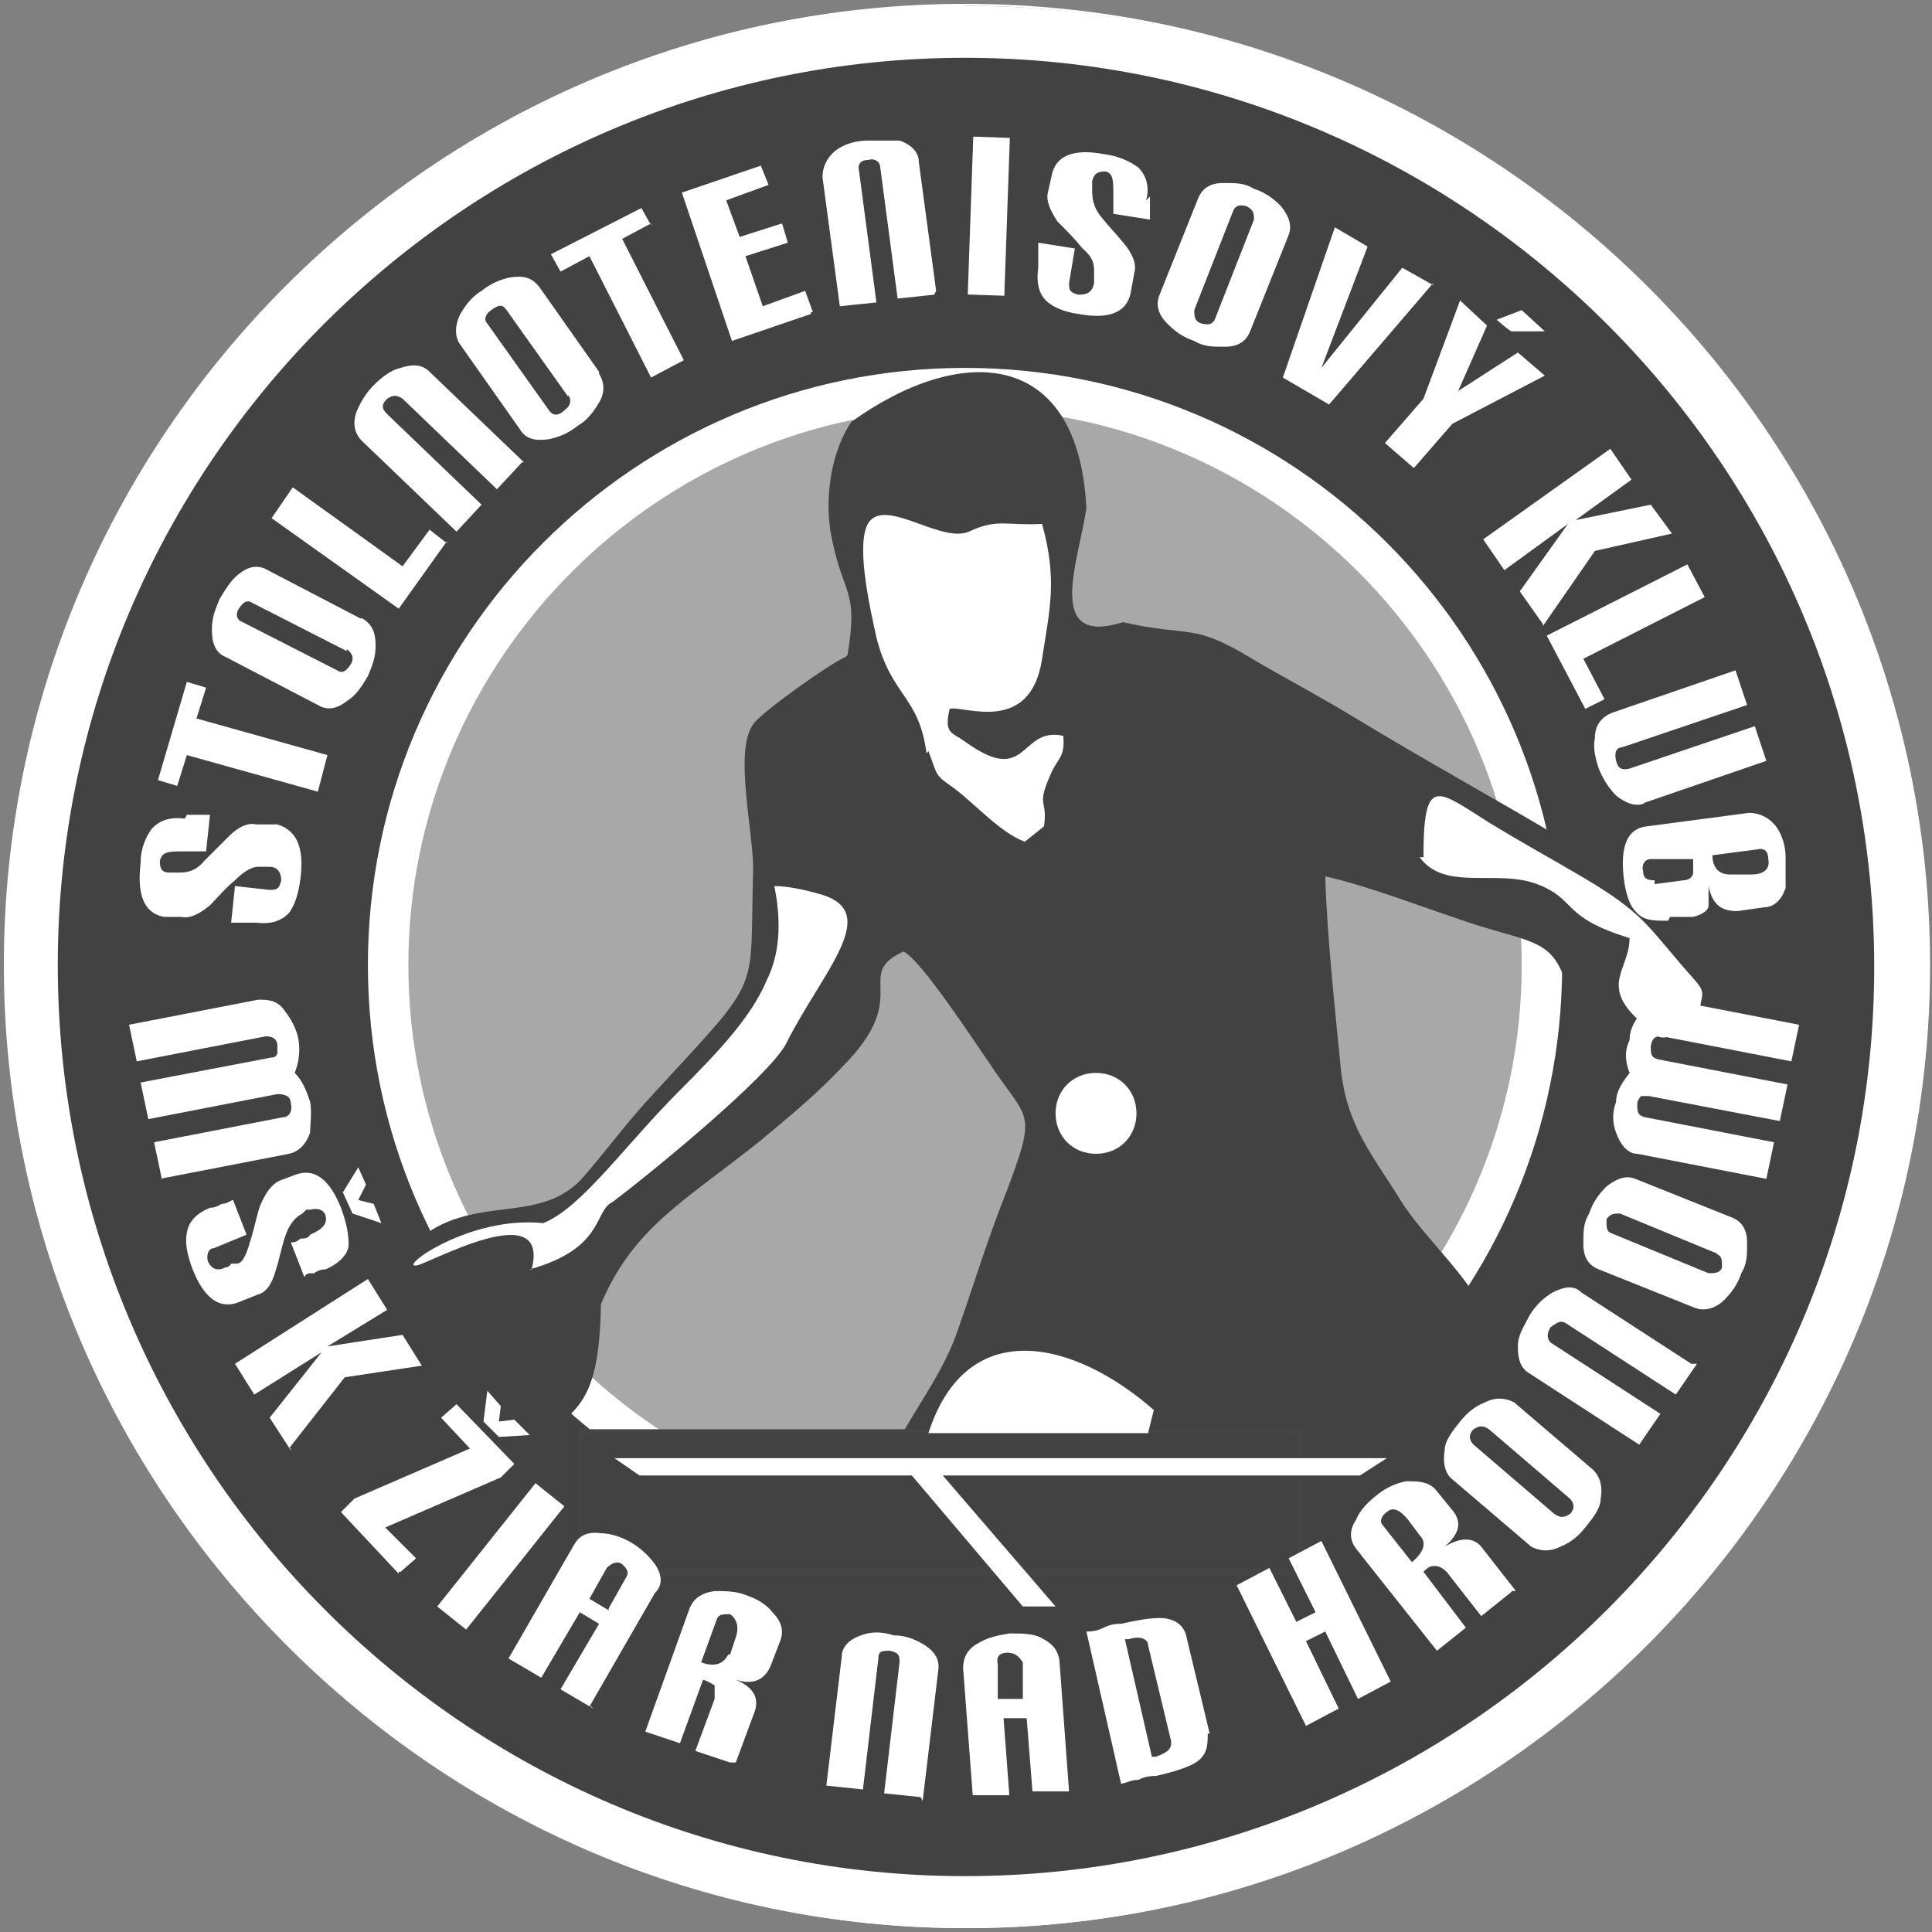
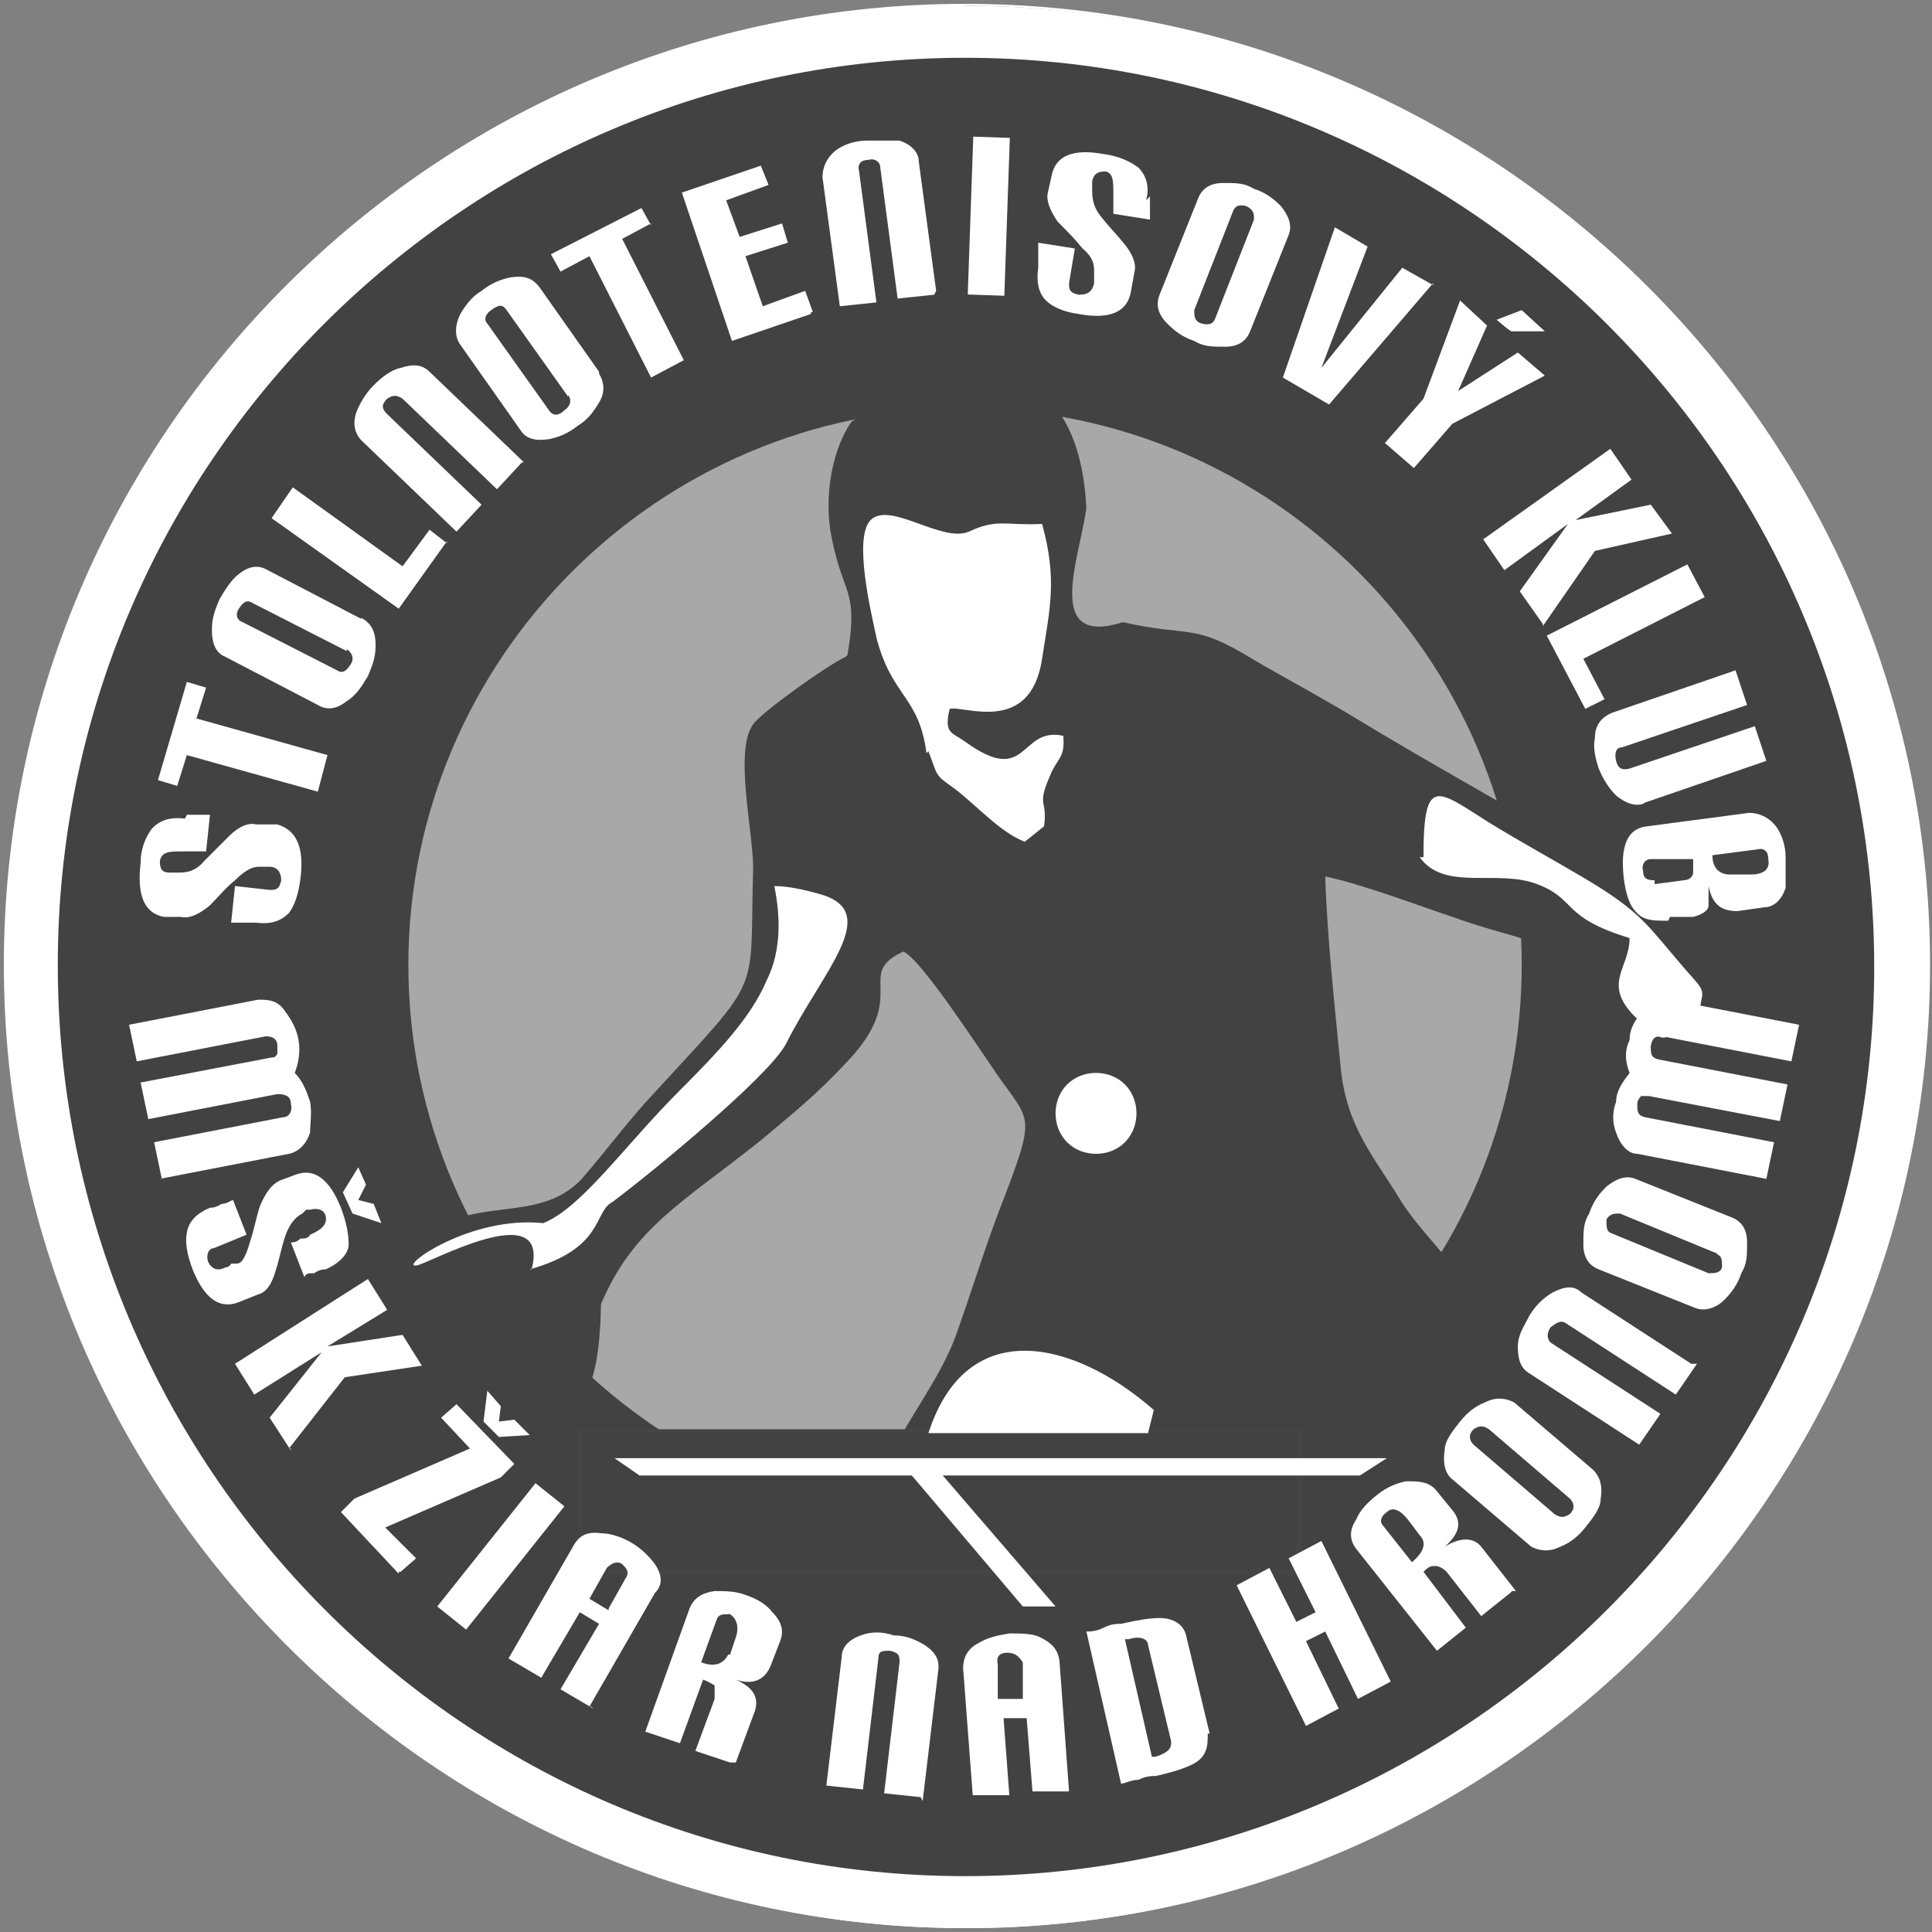
<svg xmlns="http://www.w3.org/2000/svg" width="100.3" height="100.3" version="1.1" viewBox="0 0 100.3 100.3">
  <rect x="0" y="0" width="100.3" height="100.3" fill="#808080" stroke="none" />
  <defs>
    <style>
      .cls-1, .cls-2 {
        fill: #fff;
      }

      .cls-1, .cls-3, .cls-4 {
        fill-rule: evenodd;
      }

      .cls-5 {
        fill: #454545;
      }

      .cls-6, .cls-3 {
        fill: #424242;
      }

      .cls-4 {
        fill: #a8a8a8;
      }
    </style>
  </defs>
  <g>
    <g id="Layer_1">
      <path class="cls-1" d="M50.1.3c27.5,0,49.9,22.4,49.9,49.9s-22.4,49.9-49.9,49.9S.3,77.6.3,50.1,22.7.3,50.1.3" />
      <path class="cls-2" d="M50.1.3h0c13.7,0,26.1,5.7,35.1,14.7s14.6,21.4,14.6,35.1-5.6,26.1-14.6,35.1-21.4,14.6-35.1,14.6-26.1-5.6-35.1-14.6C6,76.3.4,63.8.4,50.1S6,24,15,15,36.5.4,50.1.4h0v-.2C22.6.2.2,22.6.2,50.1s22.5,50,50,50,50-22.5,50-50S77.7.2,50.1.2h0Z" />
      <path class="cls-3" d="M50.1,3c26,0,47.2,21.2,47.2,47.2s-21.2,47.2-47.2,47.2S3,76.1,3,50.1,24.2,3,50.1,3" />
-       <path class="cls-1" d="M50.1,19.1c17.1,0,31,13.9,31,31s-13.9,31-31,31-31-13.9-31-31,13.9-31,31-31" />
      <path class="cls-4" d="M50.1,21.2c15.9,0,28.9,13,28.9,28.9s-13,28.9-28.9,28.9-28.9-13-28.9-28.9,13-28.9,28.9-28.9" />
      <path class="cls-3" d="M43.9,34.1c-.9.4-4.4,2.9-4.8,3.5-1,1.4,0,5.5,0,7.5-.2,6.7.6,5.4-5.1,11.6-1.5,1.6-2.4,2.9-3.8,4.5-2.9,3.1-7.6-.5-10.7,6.3.4,1.8,0,4.9,4.9,6.2.9-.8,2.3,2,3.2,1.3,2.4-1.8,3.5-2.1,3.6-7.3,1.7-4,4.3-5.3,8.3-8.5,1.9-1.6,2.8-2.3,4.5-4.1,3.3-3.5.3-4.5,2.9-5.7.9.4,3.7,4.7,4.4,5.7,2.1,3.2,2.6,2.4.9,6.9-1,2.5-1.7,4.9-2.6,7.4-.9,2.4-2.7,4.5-3.7,6.9,1.7,0,1,.6,2.8-2.6.9-1.5.9-2.4,2.6-2.9,4.7-1.2,6,.7,8.1,2.6l-.8,2.7c2.7.3,4-.8,5.4-.6,2,.3,2.9,1.4,5.5.2,6.8-3.2,5.8-7.6,7.9-6.7-.6-2.3-3.4-4.6-4.7-6.7-1.4-2.3-2.8-3.8-3.1-6.9-.3-3.1-.7-6.7-.8-9.9,1.9.4,4.8,1.5,6.6,2.1,3.6,1.3,4.9,1,5.7,2.9,1.2,2.9.8,3.5,4.2,4.3,2.5.6,6,0,4.8-2.9-.9-2.2-6.6-7-8.9-8.3-3.7-2.2-7-4-10.8-6.3-1.8-1.1-3.7-2.1-5.4-3.1-3.1-1.9-3.2-1.1-6.7-1.9-4.1,1.3-2.3-3.2-1.9-5.9-.4-8.3-6.5-8.6-12.2-4.5-.9,1.3-1.4,3.5-1.1,5.6.6,3.5,1.5,2.9.9,6.5" />
      <path class="cls-1" d="M48.2,39c.5,1.3.3,1.2,1.3,1.9,1.2.9,2.4,2.3,3.7,2.8l1-.8c.2-1.4-.4-1,.3-2.6.4-1,.8-.9.7-2.1-2.3-.5-1.8,2.7-5.1.3-.7-.5-1.1-.4-.8-1.7.7-.2,4.2,1.4,4.8-2.6.4-2.6.8-4.1,0-7-1.9.1-2.3-.3-3.8.4-1.4.6-4.1-1.6-5.1-.6-.9.9,0,4.7.3,6.1.8,3.1,2.2,3,2.6,6" />
      <path class="cls-1" d="M27.5,65.9c3.9-1.1,3.3-3,4.3-3.5,2-1.5,8.1-6.5,9-8.2,1.9-3.8,5.1-6.9,1.7-7.8-.7-.2-1.6-.4-2.3-.4.3,1.5.4,3.3-.4,4.9-.8,1.9-2.5,3.7-4.5,5.7-2.9,2.9-5.1,6.1-7.1,6.9-3.8-.4-7.5,2.3-6.6,2.2.5,0,7-3.7,6,.2" />
      <path class="cls-1" d="M73.7,44.5c1.3,1.8,4,.6,6.1,1.4,2.1.8,1.2,1.7,4.8,2.8,0,1.6-1.5,2.4.4,4.2,1.6,1.5,1.1,1,3.2.2,0-1.5.5-1.4-.2-2.2-2.5-2.8-2.5-3.4-5.9-5.4-1.7-1-3-1.7-4.8-2.8-2.7-1.7-3.4-2.5-3.4,1.8" />
      <path class="cls-1" d="M56.9,55.7c1.2,0,2.1.9,2.1,2.1s-.9,2.1-2.1,2.1-2.1-.9-2.1-2.1.9-2.1,2.1-2.1" />
      <rect class="cls-6" x="30.1" y="74.3" width="37.4" height="7.4" />
      <polygon class="cls-5" points="30.1 74.3 30.1 74.4 67.3 74.4 67.3 81.5 30.3 81.5 30.3 74.3 30.1 74.3 30.1 74.4 30.1 74.3 30 74.3 30 81.8 67.6 81.8 67.6 74.2 30 74.2 30 74.3 30.1 74.3" />
      <path class="cls-1" d="M48.2,74.4h11.4l.3-1.2c-4.1-3.6-9.7-5-11.7,1.2" />
      <polygon class="cls-1" points="48.6 76.2 54.8 83.4 53.1 83.4 47 76.2 48.6 76.2" />
      <polygon class="cls-1" points="70.6 76.6 33.2 76.6 31.9 75.7 72 75.7 70.6 76.6" />
      <path class="cls-2" d="M85.9,45.9l1.5-.2c.3,0,.5-.2.5-.4v-.7h0c0,0-2.2,0-2.2,0-.3,0-.5.3-.4.6,0,.4.2.5.6.5M90.9,45.4c.7,0,1-.3.9-.8,0-.4-.2-.6-.6-.5l-2.3.3h0c0,.7.4,1,.9,1h1.1M86.6,47.8c-.8,0-1.3,0-1.7-.5-.3-.3-.5-.9-.6-1.7-.2-1.7.2-2.6,1.2-2.7l5.3-.7c.5,0,1,.2,1.4.7.3.4.5,1,.5,1.6s0,1.1,0,1.6c-.2.6-.6,1-1.1,1l-1.4.2c-.8,0-1.3-.3-1.5-1.3,0,.5,0,.8,0,1,0,.3-.4.5-.8.6h-.6c-.3,0-.5,0-.6,0M85.4,41.7c-.5.2-1,0-1.5-.4-.4-.4-.7-.9-.9-1.4-.2-.6-.3-1.1-.2-1.6,0-.7.4-1.1.9-1.3l6.4-2.2.6,1.8-6.5,2.2c-.3,0-.4.3-.3.7s.3.5.7.4l6.5-2.2.6,1.8-6.4,2.2h.1ZM82.3,36.8l-2-3.8,7.3-3.7.9,1.7-6.3,3.2,1.1,2.1-1,.5ZM80.1,32.4l-1.2-1.7,2.5-3.5-3.3,2.4-1.1-1.6,6.6-4.7,1.1,1.6-2.9,2.1,3.9-.8,1.1,1.5-4,.9-2.7,3.9h0ZM80.2,17.2h-1.7c0,.1-.8-.6-.8-.6l1.3-.5,1.2,1.1ZM80.2,19.5l-4.8,2.5-2,2.3-1.5-1.3,2-2.3,1.9-5.1,1.4,1.3-1.5,3.4,3.1-2,1.4,1.2ZM74.4,14.7l-5.4,6.3-2.4-1.4,2.7-7.8,1.7,1-2.4,6.3,4.2-5.2,1.6.9h0ZM63.1,16.5l2-5.1c0-.3,0-.5-.4-.7-.4-.1-.6,0-.7.3l-2,5.1c0,.3,0,.6.4.7s.6,0,.7-.3M64.9,17.2c-.2.5-.6.8-1.3.8s-1.1,0-1.6-.3c-.6-.2-1-.5-1.4-.9-.5-.5-.6-1-.4-1.5l2-5c.2-.5.6-.8,1.3-.8s1.1,0,1.6.3c.6.2,1,.5,1.4.9.4.5.6,1,.4,1.5l-2,5ZM59.7,10.2c0,.1,0,.3,0,.6,0,.3,0,.4,0,.6l-1.9-.3c0-.1,0-.3,0-.5,0-.2,0-.4,0-.5,0-.7,0-1.1-.4-1.2-.4,0-.6.1-.7.5v.4c0,.4,0,.9.5,1.5.4.5.8.9,1.2,1.4s.6,1,.5,1.4l-.2,1.1c-.2,1-1.1,1.4-2.7,1.1-.8-.1-1.4-.4-1.7-.7-.4-.4-.5-1-.4-1.7,0-.1,0-.4,0-.7,0-.3,0-.5,0-.6l1.9.3-.3,1.8c0,.3,0,.5.5.6.4,0,.7-.1.8-.6v-.6c0-.3,0-.7-.6-1.2-.4-.5-.8-.9-1.3-1.4-.4-.6-.6-1.1-.5-1.5l.2-.9c.2-1,1.1-1.4,2.7-1.1.8.1,1.4.4,1.8.7.4.4.6,1,.4,1.7M48.5,15.3l-1.9.2-.9-6.8c0-.3-.3-.5-.6-.4-.4,0-.6.2-.5.6l.9,6.8-1.9.2-.9-6.7c0-.5.2-1,.7-1.4.4-.3,1-.5,1.6-.5s1.2,0,1.7,0c.6.2,1,.6,1,1.1l.9,6.7h0ZM42.1,16.3l-4.1,1.4-2.6-7.7,4.1-1.4.4,1-2.2.8.7,1.9,2.2-.7.3,1-2.2.7.9,2.6,2.2-.8.4,1.1h-.1ZM33.8,11.6l-1.5.8,3.2,6.3-1.7.9-3.2-6.3-1.5.8-.5-.9,4.7-2.4.5.9h0ZM29.5,20.6l-3.2-4.5c-.2-.3-.4-.3-.8,0-.3.2-.4.5-.2.7l3.2,4.5c.2.3.5.3.8,0,.3-.2.4-.5.2-.8M31.1,19.4c.3.5.3,1,0,1.5s-.6.9-1.1,1.2c-.5.4-1,.6-1.5.7-.7.1-1.2,0-1.5-.5l-3.1-4.4c-.3-.4-.3-1,0-1.6.3-.5.6-.9,1.1-1.2.5-.4,1-.6,1.5-.7.7-.1,1.1,0,1.5.5l3.1,4.4h0ZM27.1,24l-1.3,1.4-4.9-4.7c-.3-.2-.5-.2-.8,0-.3.3-.3.5,0,.8l4.9,4.7-1.3,1.4-4.9-4.7c-.4-.4-.5-.9-.3-1.5.2-.5.5-1,.9-1.4s.9-.8,1.4-.9c.6-.2,1.1-.2,1.5.2l4.9,4.7h-.1ZM23.2,28.1l-2.5,3.5-6.6-4.7,1.1-1.6,5.7,4.1,1.4-1.9.9.7h0ZM18,33.8l-4.9-2.5c-.3-.2-.5,0-.7.3s-.1.6.2.7l4.9,2.5c.3.2.5,0,.7-.3s.1-.6-.2-.8M18.8,32.1c.5.3.7.7.7,1.4s-.2,1.1-.4,1.6c-.3.5-.6,1-1.1,1.3-.5.4-1,.5-1.5.2l-4.8-2.5c-.5-.2-.7-.7-.7-1.4s.2-1.1.4-1.6c.3-.5.6-1,1-1.3.5-.4,1-.5,1.5-.2l4.8,2.5h0ZM10.7,35.7l-.5,1.6,6.8,1.9-.5,1.9-6.8-1.9-.5,1.6-1-.3,1.5-5.1,1,.3ZM9.7,42.3c.1,0,.3,0,.6,0,.3,0,.5,0,.6,0l-.2,1.9c-.1,0-.3,0-.6,0-.2,0-.4,0-.6,0-.7,0-1.1,0-1.2.5,0,.4.1.6.5.6h.4c.4,0,.9,0,1.4-.6.4-.4.9-.9,1.3-1.3.5-.5,1-.7,1.4-.6h1.1c1,.3,1.4,1.2,1.2,2.8-.1.8-.3,1.4-.6,1.8-.4.4-.9.6-1.7.5-.1,0-.4,0-.7,0-.3,0-.5,0-.6,0l.2-1.9,1.8.2c.3,0,.5,0,.6-.5,0-.4-.2-.7-.6-.7h-.6c-.3,0-.7.2-1.2.7-.5.4-.9.9-1.3,1.3-.6.5-1.1.7-1.5.6h-.9c-1-.2-1.4-1.1-1.2-2.8,0-.8.3-1.4.6-1.8.4-.4.9-.6,1.7-.5" />
      <path class="cls-2" d="M93.4,53.2l-.4,1.9-6.7-1.3c-.3,0-.5,0-.6.5,0,.4,0,.6.4.7l6.7,1.3-.4,1.9-6.8-1.3c0,0-.2,0-.4,0,0,0-.2.2-.2.4,0,.4,0,.6.4.7l6.7,1.3-.4,1.9-6.7-1.3c-.5,0-.9-.5-1.1-1.1-.2-.5-.2-1.1,0-1.6,0-.6.4-1.1.7-1.5-.2-.5-.3-1.1,0-1.7,0-.6.3-1.1.7-1.5.4-.5.9-.7,1.4-.6l6.7,1.3h.1ZM89.2,65.1l-5.1-2.1c-.3,0-.5,0-.7.3,0,.4,0,.6.2.7l5.1,2.1c.3,0,.6,0,.7-.3,0-.4,0-.6-.3-.7M89.9,63.2c.5.2.8.6.8,1.3s0,1.1-.3,1.6c-.2.6-.5,1-.9,1.4s-1,.6-1.5.4l-5-2c-.5-.2-.8-.6-.8-1.3s0-1.1.3-1.6c.2-.6.5-1,.9-1.4.5-.4,1-.6,1.5-.4,0,0,5,2,5,2ZM88.1,70.8l-1.1,1.6-5.7-3.7c-.3-.2-.5,0-.8.2-.2.3-.2.6,0,.8l5.7,3.7-1.1,1.6-5.7-3.7c-.5-.3-.6-.8-.6-1.4s.3-1,.6-1.6c.3-.5.7-.9,1.2-1.2.6-.3,1.1-.4,1.5,0l5.7,3.7h.2ZM81.5,77.8l-4.2-3.6c-.3-.2-.5-.2-.8,0-.3.3-.2.6,0,.8l4.2,3.6c.3.2.5.2.8,0,.3-.3.2-.6,0-.8M82.7,76.3c.4.4.5.9.4,1.5,0,.5-.4,1-.8,1.5s-.8.8-1.3,1c-.6.3-1.1.2-1.5,0l-4.1-3.5c-.4-.3-.5-.9-.4-1.5,0-.5.4-1,.8-1.5s.8-.8,1.3-1c.6-.3,1.1-.2,1.5,0l4.1,3.5ZM73.7,79.7l-.6-.8c-.4-.5-.8-.7-1.1-.4-.3.2-.4.5-.2.7l1.5,1.9h0c.6-.5.8-1,.4-1.4M78.4,82.7l-1.5,1.2-1.8-2.3c-.2-.2-.4-.3-.6-.3s-.3,0-.6.3h0l2.2,2.9-1.5,1.2-4.2-5.3c-.3-.4-.4-.9,0-1.5.2-.5.6-.9,1.1-1.3s1-.6,1.5-.7c.6,0,1.1,0,1.5.4l.9,1.1c.5.6.4,1.2-.4,1.9.8-.5,1.5-.5,1.9,0l1.8,2.3h-.2ZM72.2,87.3l-1.7.9-1.7-3.5-1,.5,1.7,3.5-1.7.9-3.6-7.3,1.7-.9,1.4,2.8,1-.5-1.4-2.8,1.7-.9,3.6,7.3ZM60.8,90.4l-1.2-5c0-.3-.4-.5-1-.3h-.2l1.4,6.1h.2c.6-.2.8-.4.8-.7M62.7,90c0,.6,0,1.2-.8,1.6-.4.2-1,.4-1.9.6-.2,0-.5,0-.9.2-.4,0-.7.2-.9.2l-1.8-7.9c.2,0,.5,0,.9-.2s.7-.2.9-.2c.9-.2,1.5-.3,2-.3.8,0,1.3.4,1.4,1l1.2,5h-.1ZM53.1,88.1v-1.8c-.2-.3-.4-.5-.8-.5s-.6.2-.5.6v1.8h1.3ZM55.5,93h-1.9c0,0-.3-3.8-.3-3.8h-1.2l.3,4h-1.9c0,0-.5-6.6-.5-6.6,0-.5.2-1,.8-1.3.5-.3,1-.4,1.6-.5.6,0,1.2,0,1.6.2.6.3.9.6,1,1.2,0,0,.5,6.8.5,6.8ZM47.8,93.3l-1.9-.2.8-6.8c0-.3,0-.5-.5-.6-.4,0-.6,0-.6.4l-.8,6.8-1.9-.2.8-6.7c0-.5.4-.9,1-1.1.5-.2,1.1-.2,1.7,0,.6,0,1.1.2,1.6.5.6.4.8.8.7,1.4l-.8,6.7h0ZM37.9,85.9l.3-.9c.2-.6,0-1-.3-1.2-.4,0-.6,0-.7.3l-.8,2.2h0c.8.3,1.2,0,1.4-.4M37.9,91.5l-1.8-.6,1-2.7v-.7c0,0-.3-.2-.6-.3h0l-1.2,3.3-1.8-.6,2.3-6.4c.2-.5.6-.8,1.3-.9.5,0,1.1,0,1.6.2.6.2,1.1.5,1.4.9.5.5.6,1,.4,1.5l-.5,1.3c-.3.7-.9,1-1.8.7.9.4,1.2.9,1,1.6l-1,2.7h-.2ZM31.6,83.5l.9-1.6c.2-.3,0-.5-.2-.7-.3-.2-.6,0-.8.2l-.9,1.6,1,.6h0ZM30.8,88.7l-1.7-1,2-3.4-1-.6-2,3.4-1.7-1,3.4-5.9c.3-.5.7-.7,1.4-.6.5,0,1.1.2,1.6.5s.9.7,1.2,1.1c.4.6.4,1.1,0,1.5l-3.4,5.9h.1ZM24.2,84.6l-1.5-1.2,5.1-6.4,1.5,1.2-5.1,6.4ZM20.7,81.7l-3-3.2.7-.7,6-2.6-1.5-1.6.8-.7,3,3.1-.7.7-6,2.6,1.6,1.6-.8.7h-.1ZM15.1,75.3l-1.1-1.7,2.7-3.4-3.5,2.2-1-1.6,6.9-4.4,1,1.6-3.1,1.9,3.9-.6,1,1.6-4,.6-2.9,3.7h.1ZM16.9,65.9c-.1,0-.3,0-.6.2-.3,0-.4,0-.5.2l-.7-1.8c.1,0,.3,0,.5-.2.2,0,.4,0,.5-.2.7-.3.9-.6.8-1-.1-.3-.4-.4-.8-.3h-.2c0,0-.2.2-.2.2-.4.2-.7.6-.9,1.2s-.3,1.2-.5,1.8c-.2.7-.5,1.1-.9,1.2l-1,.4c-1,.4-1.8-.2-2.4-1.7-.3-.8-.4-1.4-.3-1.9.1-.6.5-1,1.2-1.3.1,0,.3,0,.6-.2.3,0,.5-.2.6-.2l.7,1.8-1.7.7c-.3,0-.4.4-.3.7.2.4.5.5.9.3,0,0,.2,0,.3-.2.1,0,.2,0,.3,0,.3,0,.5-.5.7-1.2.2-.6.3-1.2.5-1.8.3-.7.6-1.1,1-1.3l.8-.3c1-.4,1.8.2,2.4,1.7.3.8.4,1.4.4,1.9s-.5,1-1.2,1.3M8.4,61.2l-.4-1.9,6.7-1.3c.3,0,.5-.3.4-.7,0-.4-.3-.5-.7-.5l-6.7,1.3-.4-1.9,6.8-1.3c.1,0,.2,0,.3-.2v-.4c0-.4-.3-.5-.6-.5l-6.7,1.3-.4-1.9,6.7-1.3c.5,0,1,0,1.4.6.3.4.6.9.7,1.5.1.6,0,1.2-.2,1.7.4.4.6.9.8,1.5.1.6,0,1.1,0,1.6-.2.6-.6,1-1.1,1.1l-6.7,1.3h.1Z" />
      <rect class="cls-2" x="47.2" y="10.3" width="8.2" height="1.9" transform="translate(38.3 62.1) rotate(-88)" />
      <polygon class="cls-2" points="18.3 63 17.8 61.9 18.6 60.6 19 61.5 18.6 62.3 19.4 62.5 19.8 63.5 18.3 63" />
      <polygon class="cls-2" points="25.9 74.6 25.1 73.8 25.3 72.2 26 73 25.9 73.8 26.7 73.7 27.5 74.5 25.9 74.6" />
    </g>
  </g>
</svg>